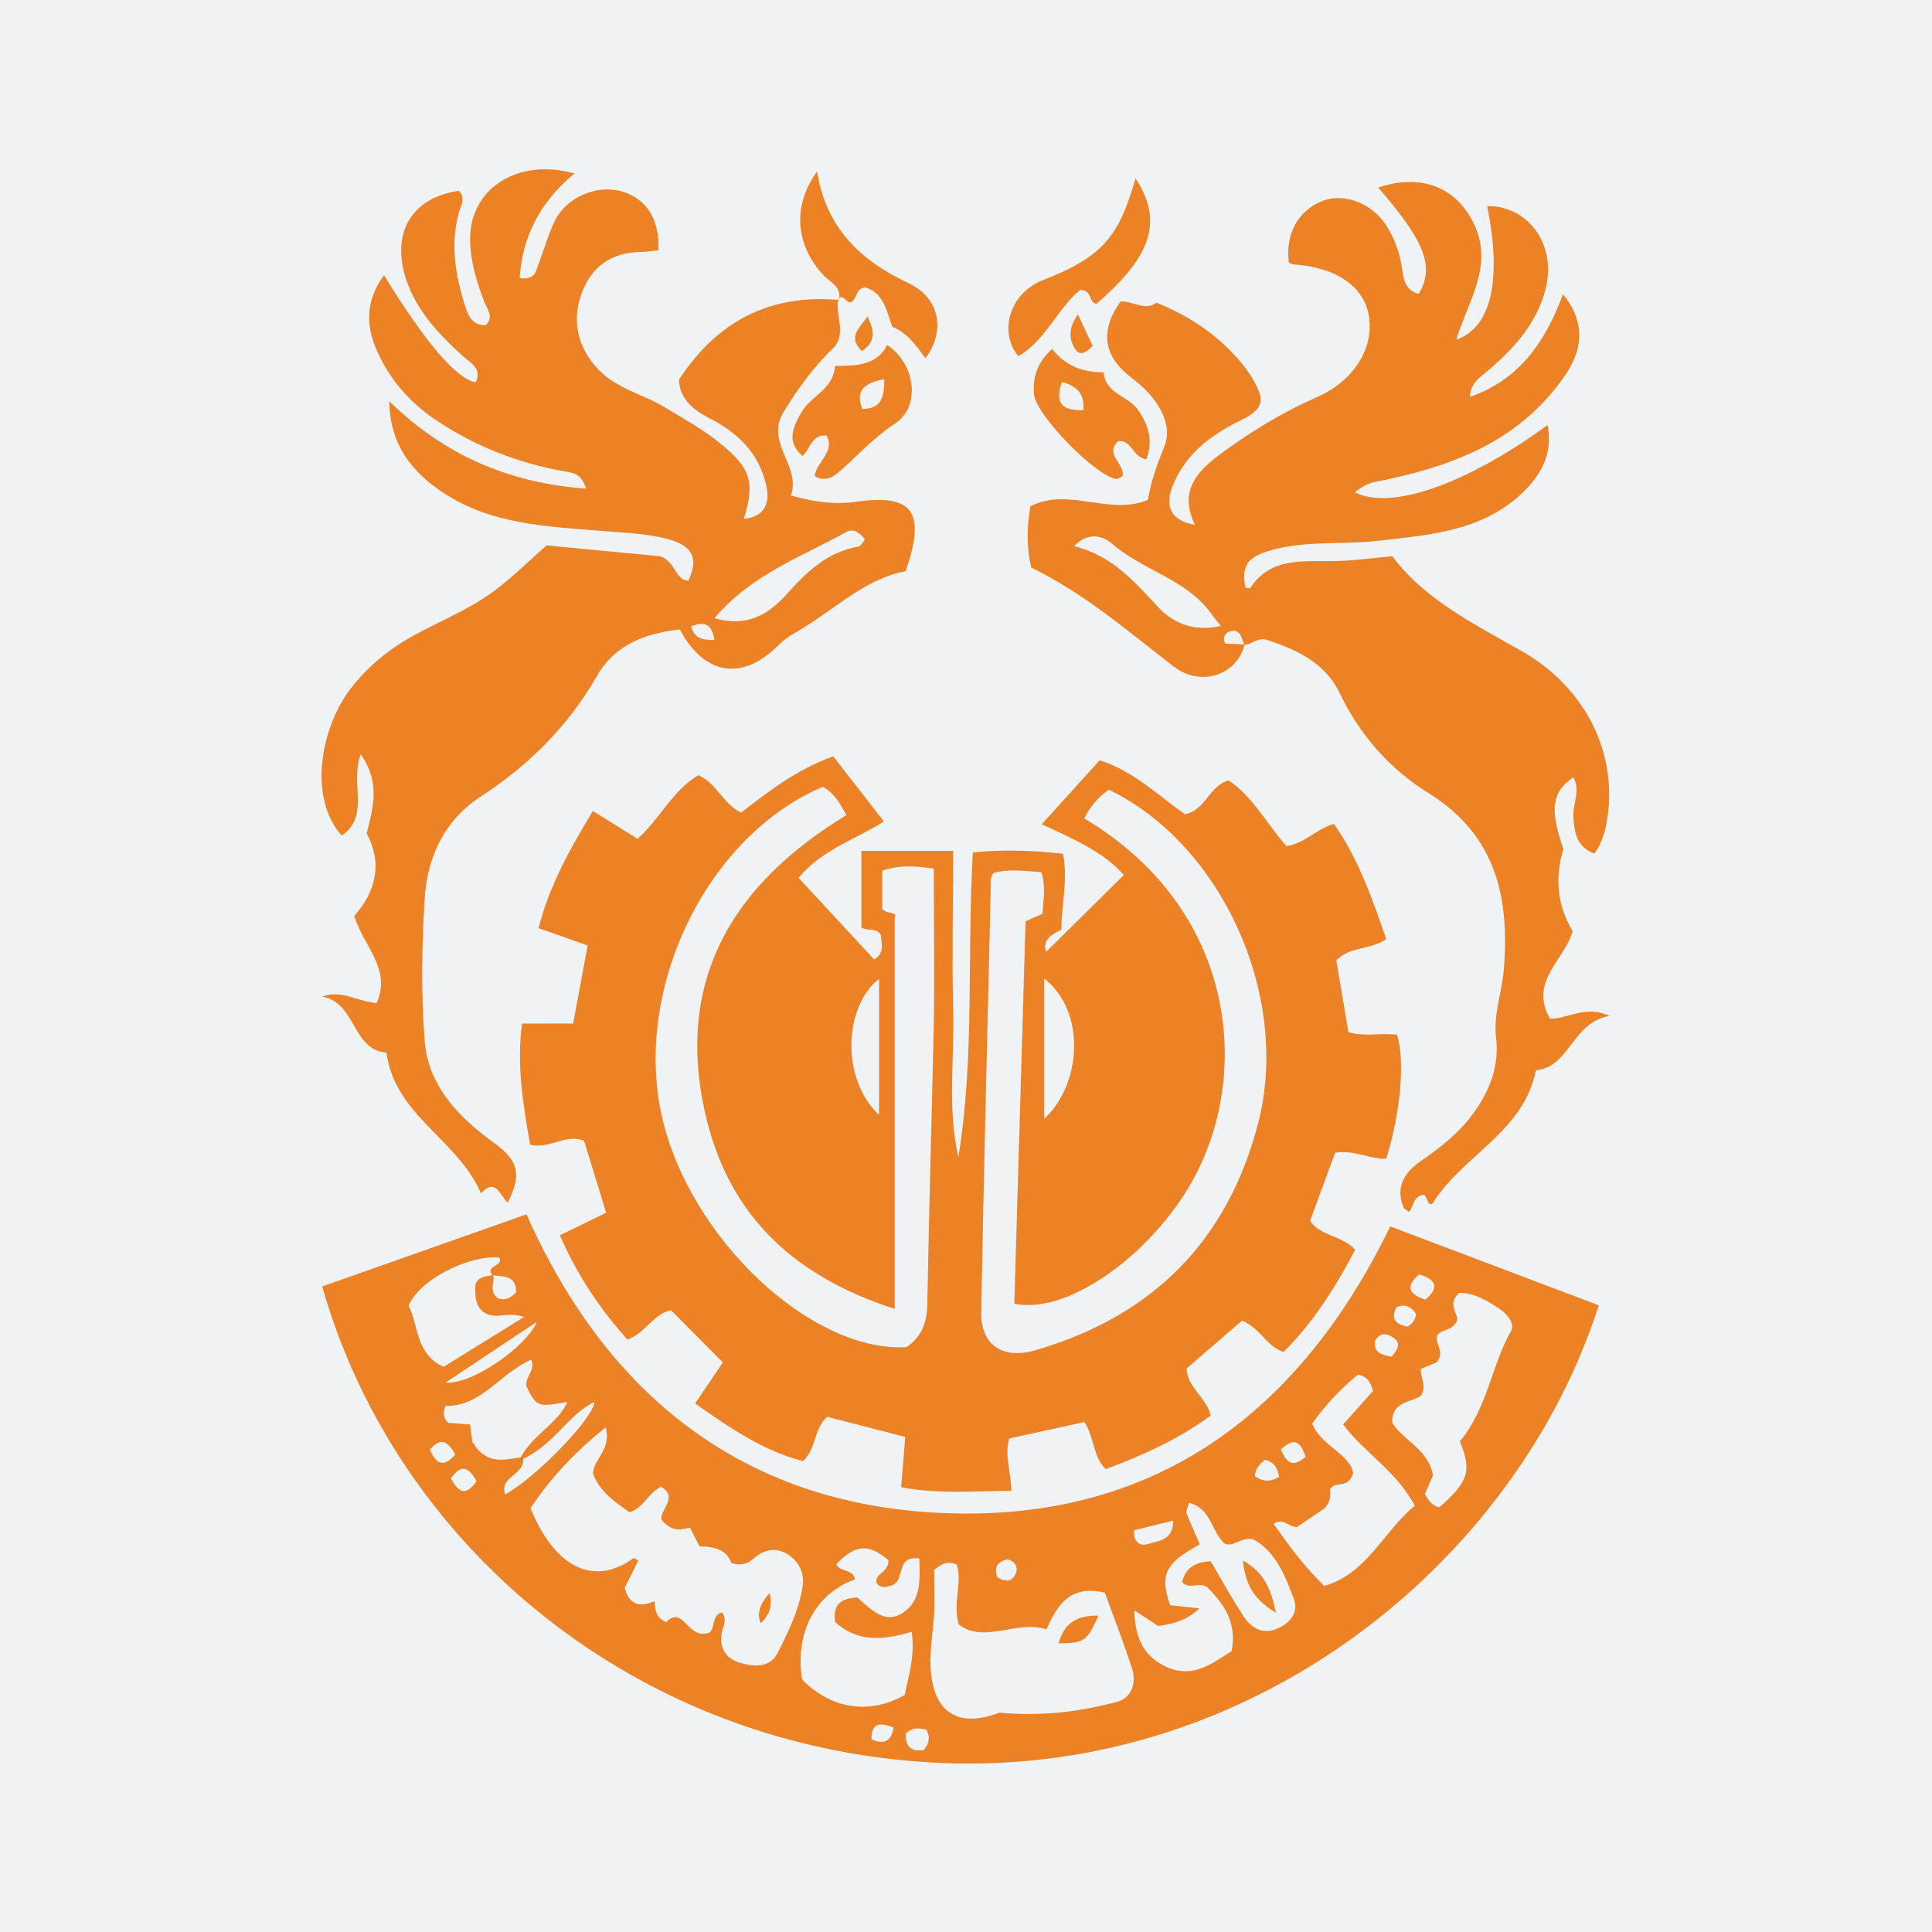
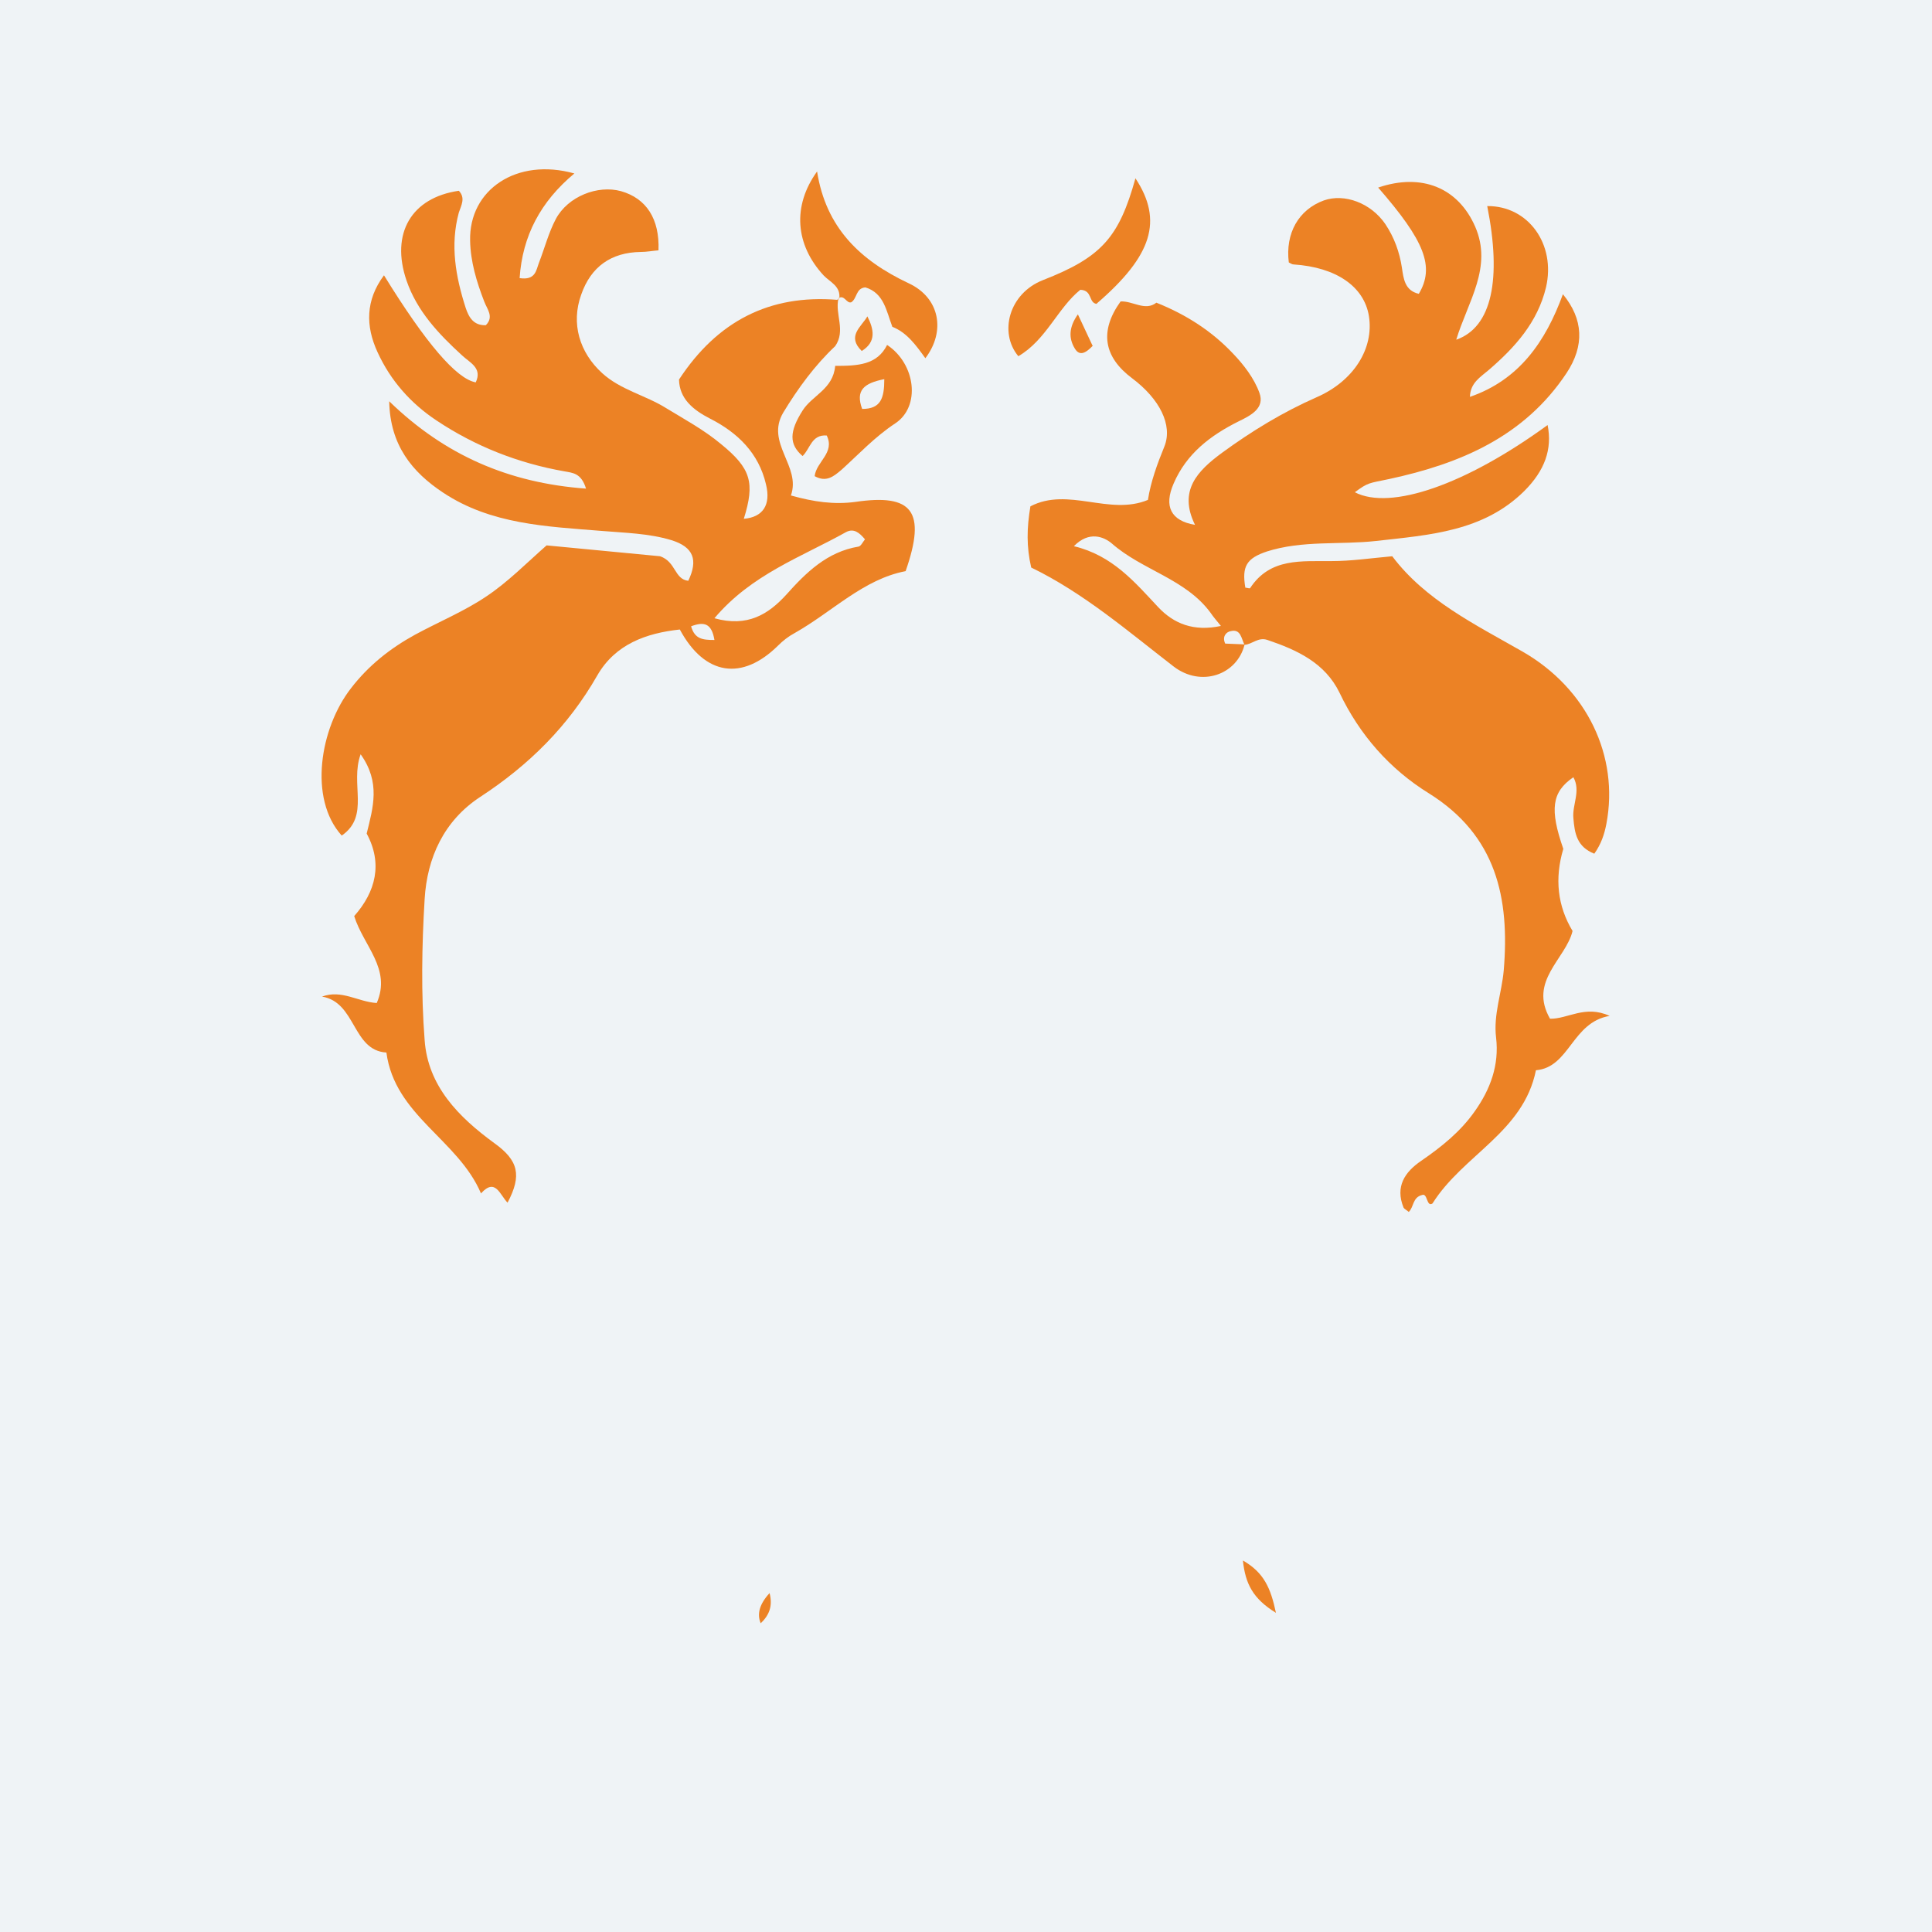
<svg xmlns="http://www.w3.org/2000/svg" id="Layer_2" viewBox="0 0 48 48">
  <defs>
    <style>.cls-1{fill:#eff3f6;}.cls-2{fill:#ec8225;}</style>
  </defs>
  <g id="Layer_1-2">
    <rect class="cls-1" width="48" height="48" />
    <g>
-       <path class="cls-2" d="M20.7,18.79l1.26,1.62c-.71,.45-1.53,.69-2.12,1.4l1.88,2.03c.29-.19,.16-.42,.17-.6-.11-.21-.33-.09-.49-.2v-1.9h2.28c0,1.31-.03,2.61,0,3.9,.04,1.23-.15,2.48,.13,3.71,.41-2.5,.21-5.02,.36-7.57,.76-.08,1.49-.05,2.24,.03,.13,.64-.04,1.26-.04,1.89-.26,.12-.48,.27-.38,.55l1.93-1.91c-.46-.54-1.22-.89-2.04-1.26l1.44-1.59c.85,.27,1.45,.87,2.12,1.34,.52-.1,.6-.72,1.09-.84,.61,.42,.95,1.09,1.43,1.63,.45-.06,.73-.42,1.18-.55,.61,.86,.95,1.85,1.3,2.86-.39,.28-.89,.17-1.24,.53l.3,1.78c.39,.13,.81,.01,1.21,.07,.2,.64,.09,1.93-.27,3.08-.41,.01-.81-.23-1.27-.15l-.62,1.69c.25,.39,.78,.35,1.12,.72-.48,.91-1.03,1.79-1.78,2.54-.42-.14-.58-.59-1.03-.78l-1.38,1.19c.02,.48,.49,.71,.6,1.17-.79,.58-1.67,.98-2.61,1.33-.32-.31-.28-.8-.53-1.17l-1.87,.41c-.11,.44,.04,.82,.06,1.3-.91,0-1.8,.09-2.74-.09l.1-1.25-1.94-.5c-.34,.31-.26,.78-.6,1.1-.98-.25-1.81-.82-2.68-1.43l.69-1.02-1.29-1.3c-.45,.1-.62,.56-1.08,.73-.68-.75-1.25-1.6-1.68-2.59l1.15-.56-.55-1.79c-.47-.18-.86,.22-1.34,.1-.17-.98-.34-1.98-.2-3.01h1.27l.36-1.94-1.22-.43c.27-1.06,.78-1.97,1.35-2.91l1.11,.69c.55-.49,.87-1.2,1.51-1.58,.45,.19,.6,.7,1.06,.93,.69-.53,1.38-1.07,2.27-1.39Zm6.23,1.54c3.61,2.14,4.15,5.99,2.87,8.67-.94,1.97-3.18,3.69-4.6,3.39l.28-9.5,.42-.19c.02-.35,.09-.67-.03-1.03-.4-.03-.8-.09-1.19,.02-.03,.06-.06,.1-.06,.13-.08,3.6-.18,7.2-.24,10.81-.01,.78,.53,1.15,1.33,.92,2.91-.84,4.79-2.71,5.55-5.65,.81-3.15-.9-6.92-3.71-8.28-.25,.17-.45,.39-.61,.71Zm-4.7,12.19c-2.67-.86-4.2-2.48-4.73-4.95-.71-3.31,.77-5.64,3.53-7.32-.17-.3-.31-.56-.59-.7-2.89,1.23-4.72,5.02-3.99,8.21,.69,3.01,3.7,5.84,6.07,5.71,.4-.27,.52-.65,.52-1.12,.04-2.3,.11-4.6,.16-6.9,.02-1.27,0-2.55,0-3.87-.42-.06-.84-.1-1.28,.05v.95c.14,.16,.38,.04,.31,.24v9.69Zm3.71-4.72c.96-.89,1.03-2.7,0-3.49v3.49Zm-4.1-.1v-3.38c-.85,.65-.98,2.46,0,3.38Z" />
-       <path class="cls-2" d="M8.01,31.96l5.07-1.79c2.05,4.62,5.56,7.31,10.61,7.43,5.09,.12,8.62-2.54,10.85-7.13l5.18,1.96c-2.02,6.32-8.53,11.71-16.35,11.37-7.51-.33-13.51-5.34-15.36-11.82Zm4.24-.29c.06,.18-.13,.41,.13,.59,.17,.06,.32-.02,.44-.15,.01-.45-.33-.38-.59-.43-.19-.25,.31-.22,.17-.44-.8-.05-1.99,.57-2.25,1.2,.26,.49,.16,1.19,.87,1.52l2-1.24c-.29-.1-.5-.03-.7-.03-.33-.01-.5-.22-.51-.55-.02-.34,.04-.4,.43-.46Zm4.15,5.28c-.32,.17-.41,.52-.76,.62-.37-.25-.75-.53-.91-.96,.03-.39,.46-.58,.32-1.15-.79,.63-1.39,1.29-1.87,2.01,.61,1.5,1.59,1.95,2.56,1.24,.01,0,.07,.03,.12,.06l-.34,.68c.11,.43,.38,.49,.74,.33,.03,.2,0,.39,.29,.52,.42-.42,.53,.4,1.01,.28,.23-.02,.09-.46,.38-.52,.12,.17,.04,.32,0,.46-.09,.38,.07,.67,.41,.78,.35,.11,.78,.16,.98-.25,.26-.52,.52-1.05,.61-1.63,.05-.33-.08-.61-.35-.79-.28-.19-.58-.15-.84,.07-.16,.14-.32,.22-.58,.13-.12-.34-.45-.41-.79-.41l-.24-.47c-.21,.05-.4,.12-.66-.14-.23-.19,.46-.61-.08-.88Zm6.81,2.04c0,.34,.01,.71,0,1.07-.02,.37-.08,.73-.09,1.1-.04,1.34,.62,1.81,1.71,1.39,1.09,.1,2.02-.03,2.93-.27,.34-.09,.48-.45,.37-.81-.21-.65-.46-1.29-.68-1.9-.87-.21-1.19,.32-1.45,.91-.75-.24-1.54,.37-2.18-.12-.16-.56,.1-1.03-.05-1.49-.18-.07-.32-.07-.54,.12Zm-.38-.27c-.58-.07-.34,.52-.65,.66-.13,.04-.3,.11-.41-.07-.01-.15,.11-.2,.18-.27,.07-.08,.14-.16,.12-.28-.5-.42-.82-.39-1.29,.1,.08,.21,.42,.11,.46,.38-.99,.36-1.5,1.33-1.31,2.49,.72,.73,1.67,.88,2.55,.38,.09-.48,.26-.97,.17-1.57-.69,.21-1.34,.27-1.9-.24-.07-.45,.16-.59,.55-.61,.33,.28,.67,.68,1.13,.38,.45-.29,.43-.8,.41-1.34Zm5.35,1.27c.02,.64,.18,1.1,.73,1.39,.69,.36,1.19-.04,1.69-.36,.14-.7-.19-1.17-.61-1.59-.2-.13-.45,.07-.62-.12,.08-.35,.31-.5,.71-.52,.26,.44,.52,.92,.82,1.37,.19,.3,.49,.46,.84,.3,.3-.13,.53-.39,.41-.72-.22-.6-.47-1.21-1.02-1.5-.31-.05-.47,.19-.69,.12-.35-.28-.33-.89-.9-1.02-.04,.14-.08,.21-.06,.26,.1,.26,.22,.51,.33,.77-.86,.46-1,.75-.74,1.51l.73,.08c-.35,.33-.68,.38-1.02,.44l-.61-.4Zm7.12-6c-.02,.24,.16,.44,0,.69-.24,.17-.73,.13-.71,.67,.28,.45,.91,.66,1.01,1.31l-.2,.46c.1,.18,.2,.3,.36,.33,.73-.64,.81-.91,.51-1.64,.68-.81,.78-1.87,1.27-2.74,.1-.18-.08-.41-.27-.54-.32-.22-.65-.41-1.01-.41-.32,.26-.03,.52-.06,.68-.11,.29-.39,.2-.5,.39-.05,.2,.21,.4-.01,.66l-.39,.16Zm-2.39,5.41c1.06-.31,1.45-1.34,2.24-1.99-.45-.86-1.26-1.32-1.78-2.02l.74-.83c-.05-.22-.14-.36-.37-.41-.43,.35-.82,.77-1.14,1.22,.24,.57,.94,.75,1.02,1.23-.14,.42-.43,.17-.58,.4,0,.11,.06,.27-.14,.48l-.68,.46c-.21,0-.32-.24-.58-.08,.38,.53,.74,1.04,1.26,1.54Zm-21.16-3.56c.35,.59,.83,.41,1.24,.36,.09,.45-.6,.47-.44,.93,.75-.41,2.18-1.87,2.22-2.3-.69,.33-1.02,1.12-1.88,1.46,.34-.67,.95-.89,1.21-1.46-.75,.13-.76,.13-1.02-.38-.05-.24,.23-.38,.12-.67-.77,.33-1.24,1.17-2.13,1.15-.07,.17-.06,.29,.06,.42l.55,.04,.06,.46Zm-.68-1.49c.65,.06,2.01-.89,2.27-1.51l-2.27,1.51Zm18.08,3.43l-.98,.24c0,.32,.16,.41,.39,.33,.24-.08,.58-.07,.59-.58Zm-6.64,5.28c-.03,.34,.13,.46,.44,.42,.12-.16,.18-.3,.06-.51-.14-.02-.3-.08-.5,.09Zm-.86,.15q.47,.22,.55-.29c-.29-.11-.55-.16-.55,.29Zm12.92-9.5c.15-.17,.24-.33,.07-.46-.15-.11-.35-.18-.48,.07-.04,.29,.17,.34,.42,.39Zm.84-1.42c.37-.31,.26-.5-.15-.63-.38,.33-.22,.5,.15,.63Zm-4.24,4.38q.3,.22,.61,.02c-.04-.19-.1-.37-.36-.42-.09,.1-.23,.17-.24,.4Zm-19.86-.53c-.18-.34-.37-.44-.63-.12,.14,.3,.3,.49,.63,.12Zm20.51-.13c.14,.33,.3,.47,.62,.18-.12-.31-.23-.53-.62-.18Zm-20.62,.72c.18,.33,.36,.47,.64,.07-.18-.32-.36-.46-.64-.07Zm13.58,2.46c.19,.11,.37,.13,.46-.11,.06-.16-.02-.28-.2-.34-.24,.05-.36,.18-.26,.45Zm10.4-6.55c-.12-.17-.27-.26-.49-.16-.15,.31,.01,.43,.28,.48,.13-.08,.2-.17,.21-.32Z" />
      <path class="cls-2" d="M30.92,16.02c-.19,.75-1.08,1.06-1.76,.54-1.14-.88-2.24-1.83-3.54-2.46-.12-.52-.11-.98-.02-1.52,.94-.49,1.96,.24,2.92-.16,.07-.45,.23-.89,.41-1.33,.21-.53-.12-1.18-.8-1.69-.71-.53-.82-1.17-.29-1.91,.3-.02,.61,.25,.89,.03,.75,.3,1.38,.71,1.9,1.26,.27,.28,.53,.62,.66,.98,.14,.38-.21,.56-.52,.71-.7,.35-1.29,.8-1.61,1.54-.25,.57-.07,.93,.53,1.03-.42-.85,.06-1.34,.67-1.79,.74-.54,1.51-1.01,2.35-1.38,.92-.4,1.43-1.21,1.3-2.02-.12-.73-.81-1.21-1.87-1.28-.04,0-.08-.03-.12-.05-.09-.72,.24-1.31,.87-1.54,.51-.18,1.17,.06,1.53,.59,.22,.33,.35,.69,.41,1.08,.04,.27,.07,.57,.42,.65,.4-.67,.15-1.31-1.01-2.64,1.09-.37,1.99,.01,2.41,.97,.44,1.01-.18,1.86-.47,2.81,.89-.31,1.13-1.51,.77-3.32,1.02-.01,1.71,.95,1.46,2.02-.21,.87-.77,1.49-1.42,2.05-.21,.18-.46,.32-.47,.67,1.22-.42,1.88-1.37,2.31-2.55,.51,.62,.54,1.28,.09,1.96-1.05,1.58-2.64,2.25-4.4,2.63-.52,.11-.52,.08-.86,.33,.89,.46,2.76-.19,4.79-1.67,.12,.6-.07,1.13-.58,1.64-1.02,1.01-2.36,1.09-3.68,1.24-.9,.1-1.83-.02-2.71,.26-.51,.17-.63,.37-.54,.9,.04,0,.11,.03,.12,.01,.5-.76,1.28-.66,2.03-.67,.48,0,.95-.07,1.5-.12,.82,1.09,2.05,1.69,3.24,2.37,1.6,.92,2.4,2.6,2.08,4.28-.05,.26-.13,.5-.3,.74-.43-.17-.49-.5-.52-.89-.03-.33,.19-.67,0-1.01-.54,.37-.59,.8-.25,1.78q-.33,1.11,.23,2.04c-.17,.7-1.1,1.24-.56,2.18,.44,.01,.87-.35,1.48-.07-.94,.16-.99,1.28-1.83,1.35-.31,1.54-1.81,2.1-2.57,3.31-.15,.1-.12-.27-.26-.21-.24,.06-.2,.3-.33,.42-.04-.04-.11-.07-.13-.11-.21-.52,.03-.88,.44-1.16,.51-.35,.98-.73,1.33-1.23,.39-.55,.61-1.15,.53-1.83-.07-.57,.14-1.11,.19-1.67,.15-1.8-.18-3.35-1.86-4.4-.97-.6-1.72-1.45-2.22-2.5-.36-.74-1.05-1.06-1.79-1.31-.23-.08-.38,.11-.57,.12-.08-.15-.09-.4-.34-.34-.12,.02-.22,.14-.14,.31l.49,.02Zm-.58-.46c-.13-.16-.2-.24-.26-.33-.62-.85-1.7-1.06-2.46-1.73-.19-.16-.56-.32-.94,.07,.96,.23,1.51,.89,2.1,1.52,.38,.4,.87,.61,1.56,.46Z" />
      <path class="cls-2" d="M20.83,7.42c-.09,.39,.19,.79-.08,1.18-.5,.47-.92,1.04-1.29,1.65-.45,.76,.45,1.33,.19,2.06,.57,.16,1.07,.23,1.6,.16,1.42-.21,1.77,.23,1.25,1.72-1.05,.2-1.82,1.01-2.76,1.54-.15,.08-.29,.19-.41,.31-.89,.88-1.82,.75-2.44-.4-.83,.09-1.6,.36-2.05,1.14-.72,1.26-1.7,2.23-2.91,3.02-.9,.59-1.32,1.51-1.38,2.54-.07,1.16-.09,2.34,0,3.5,.08,1.14,.84,1.91,1.73,2.56,.6,.43,.69,.8,.33,1.48-.19-.19-.3-.63-.66-.23-.57-1.34-2.14-1.93-2.35-3.5-.85-.05-.75-1.25-1.6-1.39,.49-.18,.89,.13,1.36,.16,.37-.85-.33-1.42-.56-2.16,.54-.61,.71-1.31,.31-2.05,.16-.65,.35-1.27-.15-1.97-.27,.74,.24,1.53-.47,2.02-.83-.92-.54-2.67,.23-3.66,.43-.56,.97-.99,1.59-1.33,.59-.32,1.22-.58,1.77-.95,.54-.36,1-.83,1.5-1.27l2.82,.27c.4,.14,.35,.57,.7,.61,.25-.52,.13-.84-.42-1.01-.56-.17-1.15-.18-1.74-.23-1.36-.11-2.74-.16-3.93-.95-.77-.51-1.32-1.18-1.34-2.27,1.38,1.34,2.97,2.03,4.89,2.17-.12-.39-.33-.39-.54-.43-1.14-.2-2.21-.62-3.17-1.26-.65-.43-1.15-1-1.47-1.7-.3-.65-.3-1.29,.16-1.91q1.56,2.53,2.28,2.66c.17-.36-.15-.49-.34-.67-.58-.53-1.12-1.1-1.38-1.86-.4-1.17,.12-2.06,1.3-2.23,.17,.18,.06,.36,0,.54-.22,.81-.08,1.59,.17,2.37,.08,.24,.2,.44,.5,.43,.21-.21,.03-.4-.04-.59-.19-.49-.34-.99-.35-1.51-.03-1.27,1.16-2.07,2.59-1.67-.84,.7-1.29,1.55-1.36,2.6,.4,.06,.41-.2,.48-.38,.14-.36,.24-.75,.42-1.09,.3-.56,1.04-.85,1.62-.69,.63,.18,.96,.69,.93,1.47-.14,.01-.29,.04-.44,.04-.74,.01-1.24,.37-1.48,1.06-.26,.72-.04,1.44,.52,1.95,.46,.42,1.08,.55,1.59,.87,.46,.28,.94,.54,1.36,.89,.75,.61,.85,.96,.57,1.86,.47-.04,.68-.34,.55-.86-.18-.77-.7-1.28-1.39-1.63-.43-.22-.76-.5-.77-.97,.95-1.45,2.25-2.12,3.94-1.98h-.01Zm-3.08,7.94c.82,.23,1.34-.1,1.78-.58,.5-.56,1.02-1.07,1.8-1.2,.06-.01,.11-.12,.16-.18-.14-.17-.28-.28-.47-.18-1.11,.62-2.35,1.05-3.27,2.14Zm0,.54c-.07-.42-.26-.46-.58-.34,.09,.32,.29,.34,.58,.34Z" />
      <path class="cls-2" d="M20.75,9.09c.56,0,1.04-.02,1.29-.52,.71,.47,.84,1.53,.2,1.95-.5,.33-.89,.75-1.32,1.14-.21,.18-.39,.33-.68,.17,.04-.36,.51-.58,.3-1.01-.38-.03-.41,.33-.6,.51-.34-.29-.33-.61,0-1.13,.24-.38,.76-.53,.81-1.11Zm1.22,.33c-.51,.1-.72,.28-.55,.74,.46,0,.55-.26,.55-.74Z" />
      <path class="cls-2" d="M20.85,7.43c.05-.32-.23-.42-.39-.59-.7-.76-.78-1.72-.16-2.58,.22,1.4,1.07,2.21,2.28,2.78,.77,.36,.92,1.19,.41,1.86-.23-.32-.46-.64-.82-.78-.15-.4-.21-.84-.67-.98-.24,.02-.2,.27-.35,.37-.12,.04-.17-.2-.32-.1h.01Z" />
-       <path class="cls-2" d="M27.42,9.26c.05,.53,.61,.57,.85,.92,.26,.37,.39,.76,.21,1.23-.34-.04-.36-.49-.7-.45-.35,.33,.17,.56,.11,.87-.05,.02-.11,.08-.16,.07-.52-.08-1.99-1.59-2.04-2.1-.04-.43,.09-.81,.45-1.13,.32,.41,.74,.58,1.28,.58Zm-.5,.93c.02-.43-.17-.6-.54-.7-.16,.49-.04,.72,.54,.7Z" />
      <path class="cls-2" d="M27.25,7.55c-.21-.02-.1-.34-.41-.35-.56,.45-.85,1.25-1.54,1.65-.49-.59-.23-1.56,.61-1.89,1.46-.57,1.89-1.06,2.3-2.53,.69,1.05,.42,1.92-.96,3.11Z" />
      <path class="cls-2" d="M27.15,8.59c-.19,.2-.33,.25-.44,.08-.17-.27-.15-.55,.07-.86l.36,.77Z" />
      <path class="cls-2" d="M21.55,7.86c.16,.32,.23,.63-.14,.86-.38-.37-.01-.6,.14-.86Z" />
      <path class="cls-2" d="M19.12,39.58c.08,.31,0,.54-.22,.75q-.15-.35,.22-.75Z" />
-       <path class="cls-2" d="M27.29,40.14c-.29,.64-.34,.68-.99,.69,.14-.52,.47-.7,.99-.69Z" />
      <path class="cls-2" d="M31.7,40.07c-.57-.35-.76-.72-.82-1.3,.52,.3,.69,.68,.82,1.3Z" />
    </g>
  </g>
</svg>